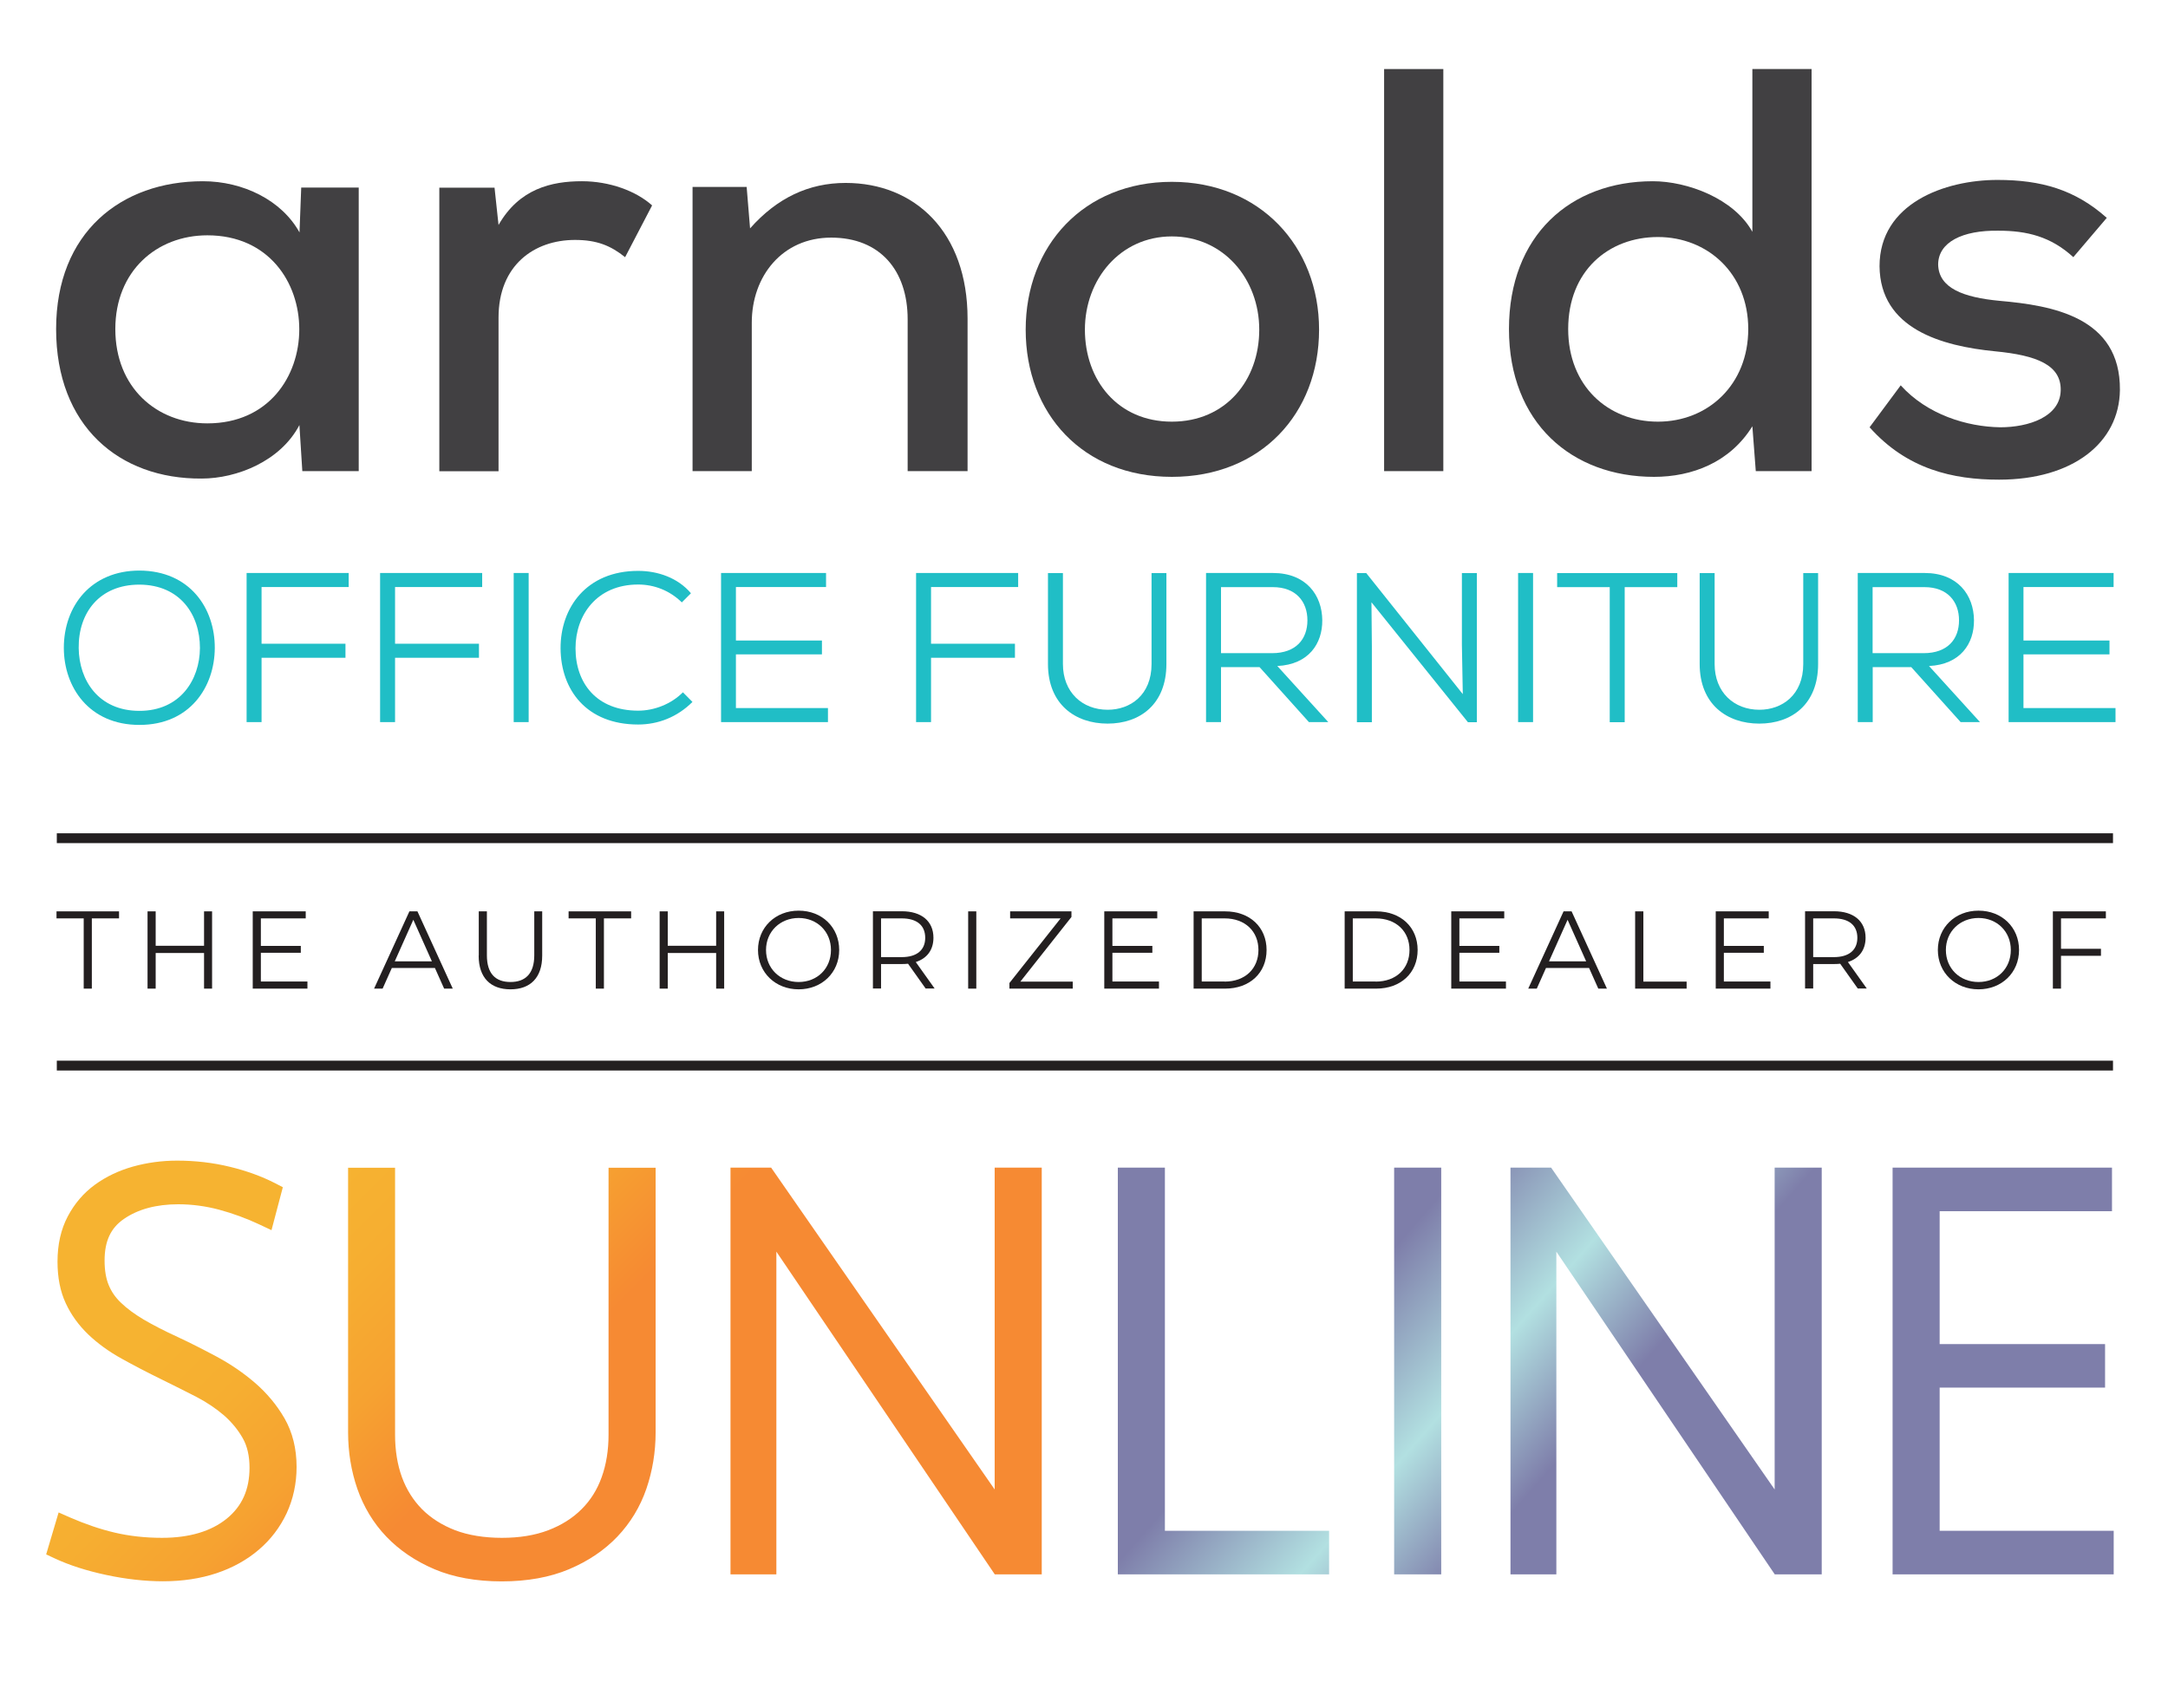
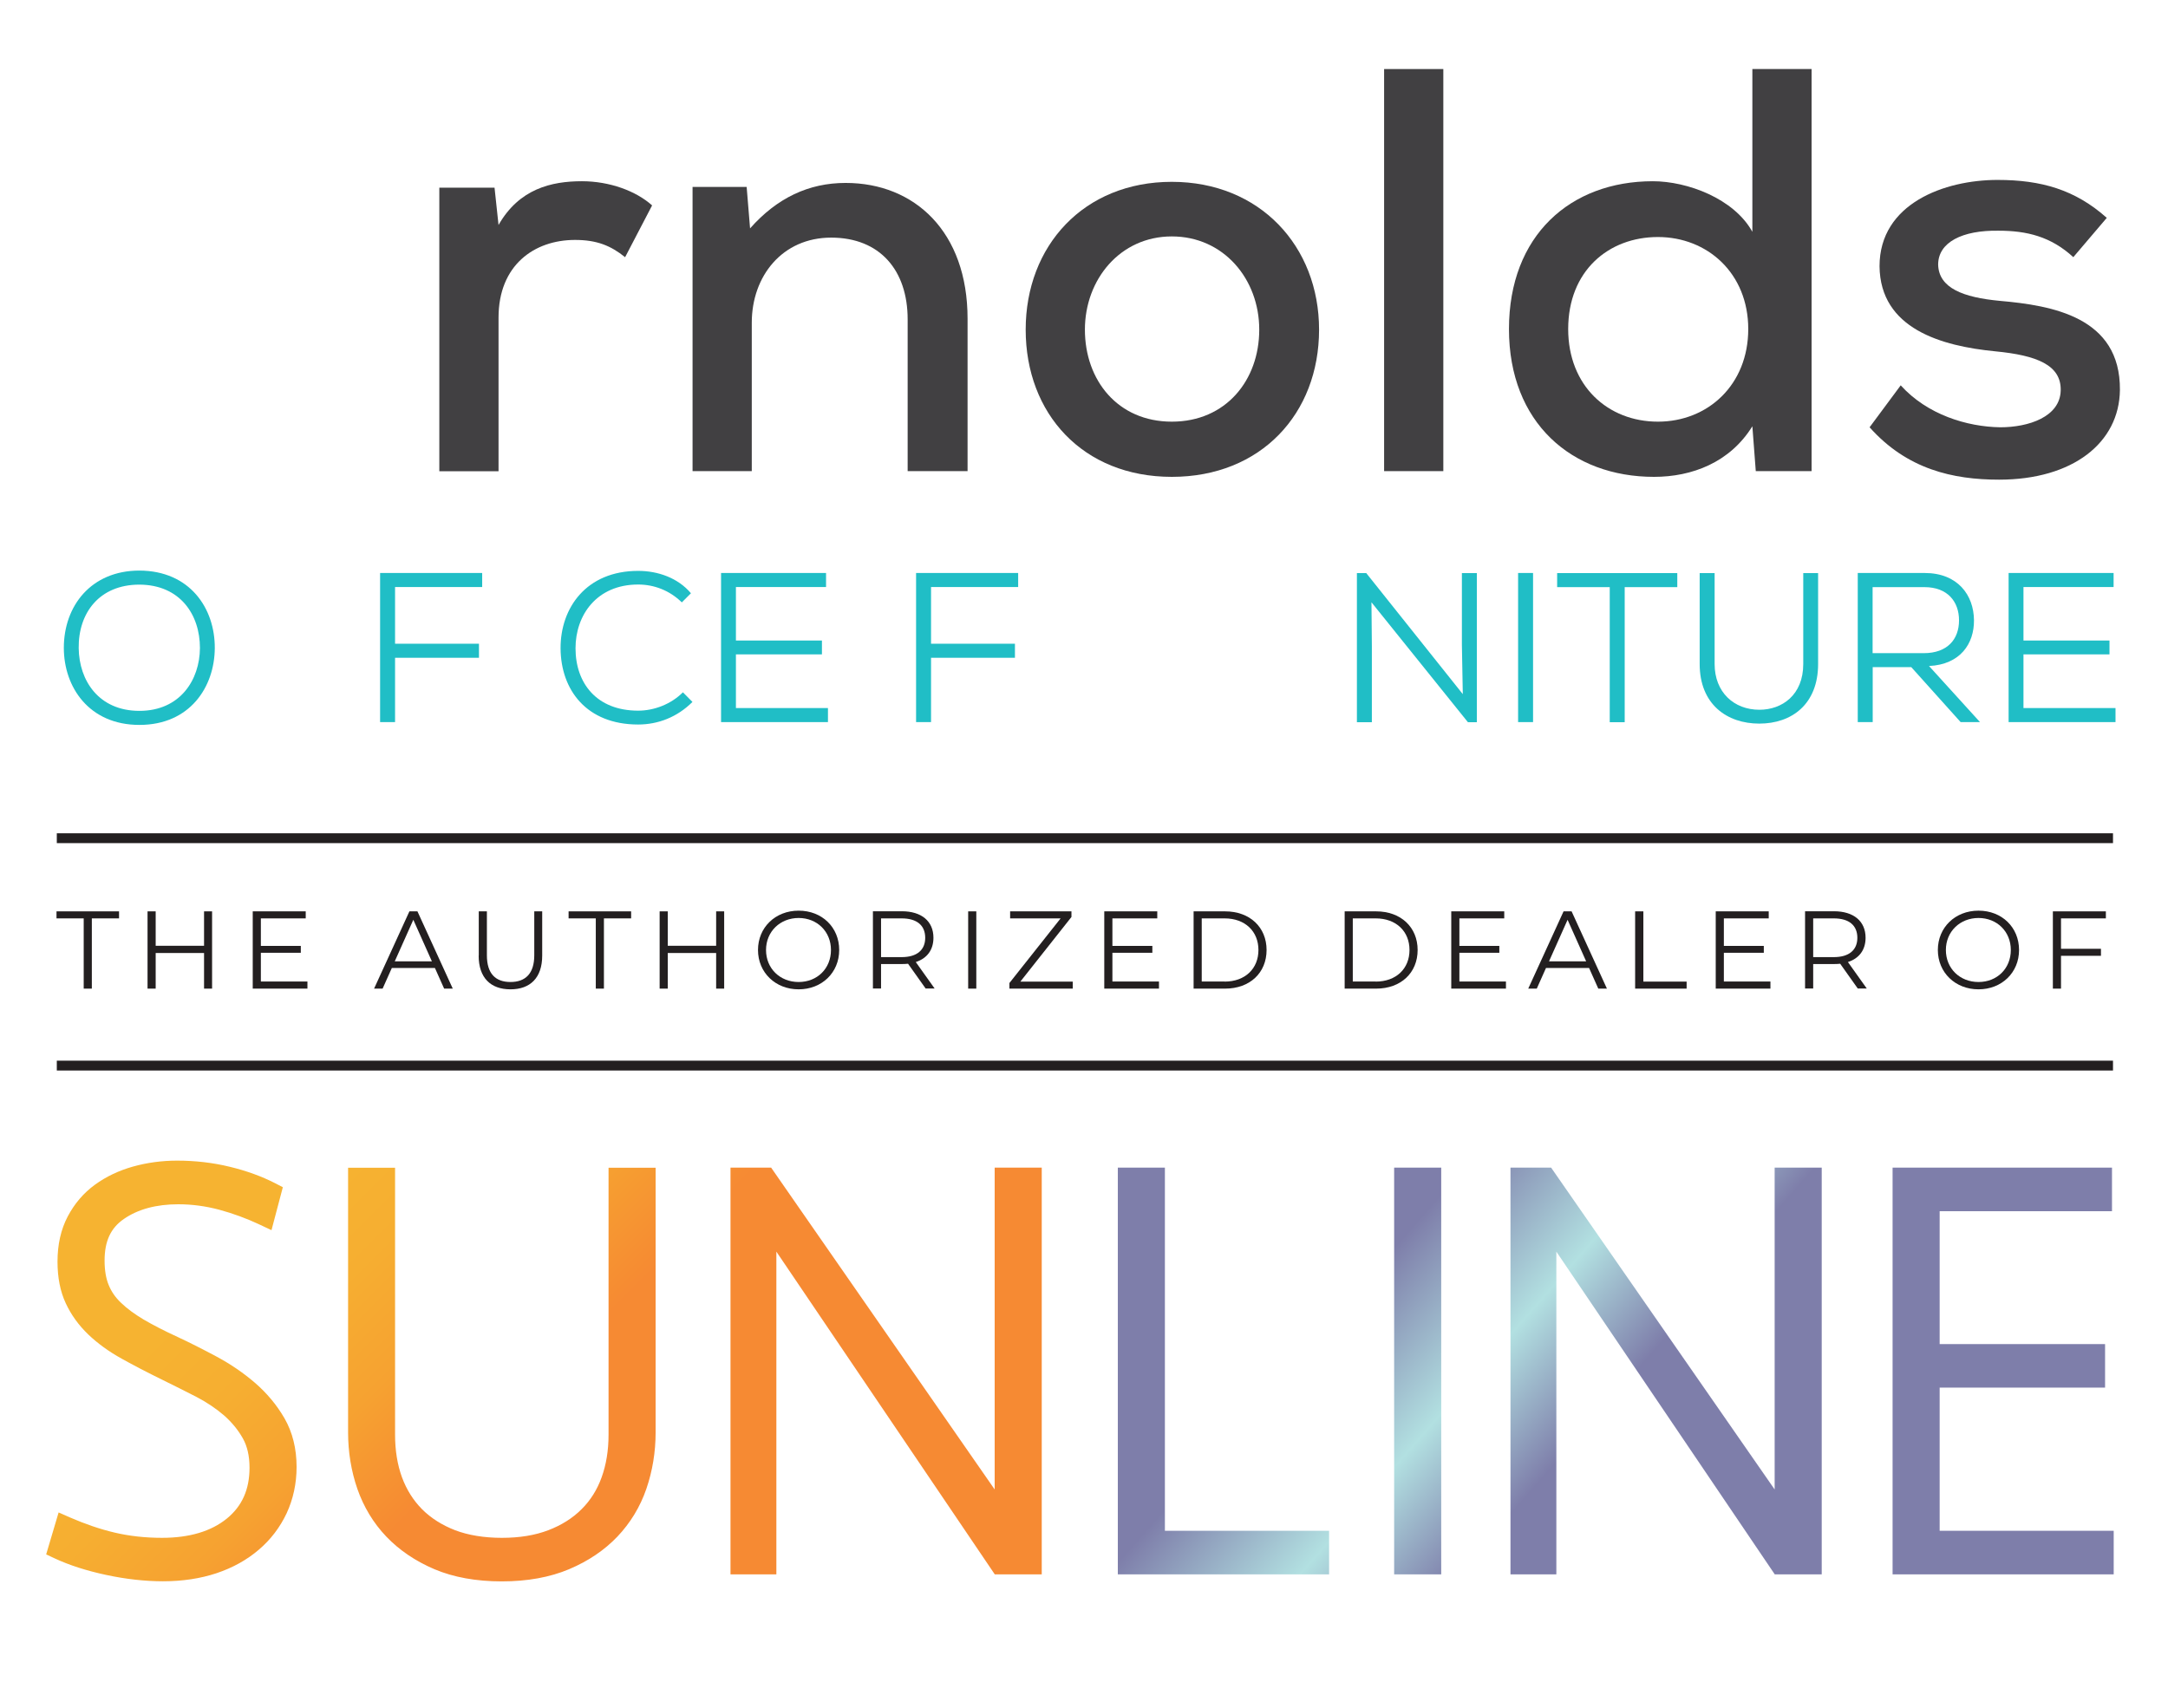
<svg xmlns="http://www.w3.org/2000/svg" version="1.1" viewBox="0 0 216 170.18">
  <defs>
    <style> .cls-1 { fill: #20bec6; } .cls-2 { fill: #231f20; } .cls-3 { fill: #414042; } .cls-4 { fill: url(#New_Gradient_Swatch_5); } .cls-5 { fill: url(#New_Gradient_Swatch_4); } </style>
    <linearGradient id="New_Gradient_Swatch_5" data-name="New Gradient Swatch 5" x1="33.64" y1="115.08" x2="55.13" y2="136.57" gradientUnits="userSpaceOnUse">
      <stop offset="0" stop-color="#f6b331" />
      <stop offset=".31" stop-color="#f6ae31" />
      <stop offset=".63" stop-color="#f6a231" />
      <stop offset=".95" stop-color="#f68d32" />
      <stop offset="1" stop-color="#f68a33" />
    </linearGradient>
    <linearGradient id="New_Gradient_Swatch_4" data-name="New Gradient Swatch 4" x1="126.08" y1="106.08" x2="175.44" y2="149.39" gradientUnits="userSpaceOnUse">
      <stop offset=".11" stop-color="#7e7eaa" />
      <stop offset=".33" stop-color="#7e7eaa" />
      <stop offset=".55" stop-color="#b2e0e1" />
      <stop offset=".73" stop-color="#7e7eaa" />
      <stop offset="1" stop-color="#7e7eaa" />
    </linearGradient>
  </defs>
  <g>
    <g id="Layer_1">
      <g>
        <g>
-           <path class="cls-3" d="M30.01,18.69h5.73v28.26h-5.62l-.29-4.59c-1.89,3.61-6.25,5.33-9.74,5.33-8.25.06-14.5-5.27-14.5-14.9s6.48-14.73,14.62-14.73c4.01,0,7.85,1.89,9.63,5.1l.17-4.47ZM11.49,32.79c0,5.85,4.13,9.4,9.17,9.4,12.21,0,12.21-18.74,0-18.74-5.04,0-9.17,3.55-9.17,9.34Z" />
          <path class="cls-3" d="M49.27,18.69l.4,3.73c2.06-3.61,5.27-4.36,8.31-4.36,2.75,0,5.39.97,6.99,2.41l-2.69,5.16c-1.43-1.15-2.81-1.72-4.99-1.72-4.07,0-7.62,2.52-7.62,7.74v15.31h-5.9v-28.26h5.5Z" />
          <path class="cls-3" d="M90.43,46.95v-15.13c0-4.87-2.75-8.14-7.62-8.14s-7.91,3.84-7.91,8.48v14.79h-5.9v-28.32h5.39l.34,4.13c2.69-3.04,5.85-4.53,9.52-4.53,6.88,0,12.15,4.87,12.15,13.53v15.19h-5.96Z" />
          <path class="cls-3" d="M131.42,32.85c0,8.37-5.79,14.67-14.67,14.67s-14.56-6.31-14.56-14.67,5.79-14.73,14.56-14.73,14.67,6.42,14.67,14.73ZM108.09,32.85c0,5.04,3.27,9.17,8.66,9.17s8.71-4.13,8.71-9.17-3.55-9.29-8.71-9.29-8.66,4.3-8.66,9.29Z" />
          <path class="cls-3" d="M143.8,6.88v40.07h-5.9V6.88h5.9Z" />
          <path class="cls-3" d="M180.49,6.88v40.07h-5.56l-.34-4.47c-2.24,3.61-6.02,5.04-9.8,5.04-8.2,0-14.45-5.39-14.45-14.73s6.13-14.73,14.33-14.73c3.44,0,8.08,1.72,9.92,5.04V6.88h5.9ZM156.24,32.79c0,5.67,3.96,9.23,8.94,9.23s9-3.67,9-9.23-4.07-9.17-9-9.17-8.94,3.38-8.94,9.17Z" />
          <path class="cls-3" d="M206.57,25.63c-2.24-2.06-4.64-2.64-7.45-2.64-3.61-.06-6.02,1.15-6.02,3.38.06,2.35,2.52,3.27,6.13,3.61,5.22.46,12.04,1.6,11.98,8.88-.06,5.27-4.7,8.94-12.04,8.94-4.59,0-9.17-1.03-12.9-5.22l3.1-4.18c2.64,2.92,6.59,4.13,9.92,4.18,2.81,0,5.96-1.03,6.02-3.67.06-2.52-2.35-3.5-6.53-3.9-5.33-.52-11.46-2.24-11.52-8.48,0-6.25,6.48-8.6,11.75-8.6,4.36,0,7.74.97,10.89,3.78l-3.32,3.9Z" />
        </g>
        <g>
          <path class="cls-1" d="M21.4,64.58c-.02,3.88-2.48,7.66-7.51,7.66s-7.53-3.78-7.53-7.68c0-4.18,2.72-7.7,7.53-7.7,5.03.02,7.53,3.76,7.51,7.73ZM13.89,70.84c4.05,0,6.01-3.08,6.03-6.26,0-3.33-1.97-6.3-6.03-6.32-3.99,0-6.09,2.82-6.05,6.32.04,3.25,2,6.26,6.05,6.26Z" />
-           <path class="cls-1" d="M24.57,71.96v-14.86h10.17v1.4h-8.68v5.65h8.36v1.4h-8.36v6.41h-1.49Z" />
          <path class="cls-1" d="M37.87,71.96v-14.86h10.17v1.4h-8.68v5.65h8.36v1.4h-8.36v6.41h-1.49Z" />
-           <path class="cls-1" d="M51.18,71.96v-14.86h1.49v14.86h-1.49Z" />
          <path class="cls-1" d="M68.99,69.95c-1.51,1.51-3.42,2.25-5.41,2.25-5.14,0-7.7-3.44-7.73-7.58-.02-4.05,2.57-7.73,7.73-7.73,1.97,0,3.97.7,5.26,2.23l-.91.91c-1.21-1.19-2.76-1.78-4.35-1.78-4.14,0-6.24,3.06-6.24,6.35,0,3.48,2.1,6.22,6.24,6.22,1.59,0,3.27-.64,4.46-1.83l.95.96Z" />
          <path class="cls-1" d="M82.49,71.96h-10.65v-14.86h10.46v1.4h-8.98v5.33h8.57v1.38h-8.57v5.35h9.17v1.4Z" />
          <path class="cls-1" d="M91.27,71.96v-14.86h10.17v1.4h-8.68v5.65h8.36v1.4h-8.36v6.41h-1.49Z" />
-           <path class="cls-1" d="M116.21,57.11v9.06c0,4.01-2.63,5.94-5.86,5.94s-5.94-1.93-5.94-5.94v-9.06h1.49v9.06c0,2.82,1.93,4.56,4.46,4.56,2.25,0,4.37-1.46,4.37-4.56v-9.06h1.49Z" />
-           <path class="cls-1" d="M132.34,71.96h-1.93l-4.92-5.48h-3.84v5.48h-1.49v-14.86h6.66c3.31,0,4.9,2.21,4.92,4.71.02,2.31-1.34,4.41-4.48,4.56l5.07,5.58ZM121.65,58.51v6.58h5.09c2.38,0,3.52-1.4,3.52-3.27s-1.15-3.31-3.44-3.31h-5.18Z" />
          <path class="cls-1" d="M145.74,69.16l-.09-4.92v-7.13h1.49v14.86h-.89l-9.61-11.95.04,4.39v7.56h-1.49v-14.86h.93l9.61,12.05Z" />
          <path class="cls-1" d="M151.25,71.96v-14.86h1.49v14.86h-1.49Z" />
          <path class="cls-1" d="M160.38,58.51h-5.24v-1.4h11.97v1.4h-5.24v13.46h-1.49v-13.46Z" />
          <path class="cls-1" d="M181.14,57.11v9.06c0,4.01-2.63,5.94-5.86,5.94s-5.94-1.93-5.94-5.94v-9.06h1.49v9.06c0,2.82,1.93,4.56,4.46,4.56,2.25,0,4.37-1.46,4.37-4.56v-9.06h1.49Z" />
          <path class="cls-1" d="M197.27,71.96h-1.93l-4.92-5.48h-3.84v5.48h-1.49v-14.86h6.66c3.31,0,4.9,2.21,4.92,4.71.02,2.31-1.34,4.41-4.48,4.56l5.07,5.58ZM186.57,58.51v6.58h5.09c2.38,0,3.52-1.4,3.52-3.27s-1.15-3.31-3.44-3.31h-5.18Z" />
          <path class="cls-1" d="M210.77,71.96h-10.65v-14.86h10.46v1.4h-8.98v5.33h8.57v1.38h-8.57v5.35h9.17v1.4Z" />
        </g>
      </g>
      <g>
        <path class="cls-4" d="M16.26,157.58c-1.8,0-3.71-.21-5.67-.63-1.97-.42-3.71-.98-5.16-1.66l-.83-.39,1.24-4.18,1.11.49c1.52.66,3.02,1.18,4.48,1.52,1.44.34,3.03.52,4.71.52,2.73,0,4.9-.65,6.46-1.92,1.52-1.24,2.26-2.9,2.26-5.07,0-1.15-.22-2.14-.67-2.93-.48-.85-1.11-1.61-1.87-2.28-.8-.69-1.73-1.31-2.76-1.85-1.11-.57-2.25-1.14-3.43-1.72-1.45-.71-2.8-1.41-4-2.08-1.28-.71-2.4-1.52-3.33-2.41-.96-.92-1.72-1.97-2.25-3.12-.55-1.17-.82-2.57-.82-4.14,0-1.71.34-3.22,1.02-4.51.67-1.27,1.58-2.34,2.71-3.16,1.1-.8,2.37-1.41,3.8-1.81,1.4-.39,2.87-.59,4.38-.59,1.8,0,3.56.2,5.24.61,1.67.4,3.2.96,4.53,1.64l.77.4-1.13,4.28-1.17-.55c-1.31-.62-2.68-1.12-4.05-1.49-1.35-.36-2.72-.54-4.07-.54-2.18,0-4.01.49-5.41,1.46-1.32.9-1.93,2.22-1.93,4.15,0,.97.14,1.79.41,2.44.27.66.67,1.24,1.23,1.77.59.57,1.35,1.13,2.24,1.66.94.55,2.08,1.14,3.39,1.74,1.25.58,2.56,1.25,3.89,1.96,1.38.74,2.67,1.62,3.82,2.61,1.18,1.02,2.17,2.2,2.94,3.53.8,1.39,1.21,3.02,1.21,4.86,0,1.65-.34,3.2-.99,4.61-.66,1.4-1.59,2.63-2.78,3.64-1.18,1.01-2.6,1.8-4.22,2.34-1.6.53-3.38.8-5.3.8ZM56.71,156.37c1.9-.8,3.51-1.89,4.8-3.24,1.29-1.36,2.27-2.96,2.89-4.77.61-1.78.92-3.67.92-5.62v-26.37h-4.69v26.6c0,1.56-.23,2.98-.69,4.25-.44,1.23-1.11,2.3-2,3.18-.89.89-2,1.59-3.31,2.09-1.33.51-2.88.76-4.63.76s-3.35-.26-4.66-.76c-1.29-.5-2.4-1.2-3.29-2.09-.88-.89-1.55-1.96-2-3.18-.46-1.26-.69-2.69-.69-4.25v-26.6h-4.68v26.37c0,1.96.31,3.85.92,5.62.63,1.81,1.6,3.42,2.89,4.77,1.29,1.35,2.9,2.44,4.8,3.25,1.89.8,4.15,1.21,6.7,1.21s4.8-.41,6.7-1.21ZM103.79,156.89v-40.53h-4.69v32.07l-22.27-32.07h-4.05v40.53h4.57v-32.16l21.76,32.16h4.69Z" />
        <path class="cls-5" d="M111.37,156.89v-40.53h4.69v36.19h16.36v4.34h-21.05ZM143.59,156.89v-40.53h-4.69v40.53h4.69ZM181.5,156.89v-40.53h-4.69v32.07l-22.27-32.07h-4.05v40.53h4.57v-32.16l21.76,32.16h4.69ZM210.59,156.89v-4.34h-17.34v-14.27h16.48v-4.34h-16.48v-13.24h17.17v-4.34h-21.86v40.53h22.03Z" />
      </g>
      <g>
        <path class="cls-2" d="M8.34,91.52h-2.71v-.7h6.23v.7h-2.71v7h-.81v-7Z" />
        <path class="cls-2" d="M21.13,90.82v7.7h-.8v-3.55h-4.82v3.55h-.81v-7.7h.81v3.43h4.82v-3.43h.8Z" />
        <path class="cls-2" d="M30.63,97.82v.7h-5.45v-7.7h5.28v.7h-4.47v2.74h3.98v.69h-3.98v2.86h4.63Z" />
        <path class="cls-2" d="M43.33,96.46h-4.29l-.92,2.06h-.85l3.52-7.7h.8l3.52,7.7h-.86l-.92-2.06ZM43.03,95.8l-1.85-4.14-1.85,4.14h3.7Z" />
        <path class="cls-2" d="M47.7,95.23v-4.41h.81v4.38c0,1.83.86,2.66,2.35,2.66s2.37-.84,2.37-2.66v-4.38h.79v4.41c0,2.21-1.19,3.36-3.16,3.36s-3.17-1.14-3.17-3.36Z" />
        <path class="cls-2" d="M59.36,91.52h-2.71v-.7h6.23v.7h-2.71v7h-.81v-7Z" />
        <path class="cls-2" d="M72.15,90.82v7.7h-.8v-3.55h-4.82v3.55h-.81v-7.7h.81v3.43h4.82v-3.43h.8Z" />
        <path class="cls-2" d="M75.52,94.67c0-2.24,1.72-3.92,4.05-3.92s4.04,1.66,4.04,3.92-1.73,3.92-4.04,3.92-4.05-1.67-4.05-3.92ZM82.79,94.67c0-1.84-1.38-3.19-3.22-3.19s-3.25,1.35-3.25,3.19,1.39,3.19,3.25,3.19,3.22-1.35,3.22-3.19Z" />
        <path class="cls-2" d="M92.23,98.52l-1.76-2.48c-.2.02-.4.03-.62.03h-2.07v2.44h-.81v-7.7h2.88c1.96,0,3.15.99,3.15,2.64,0,1.21-.64,2.06-1.76,2.42l1.88,2.64h-.89ZM92.18,93.46c0-1.23-.81-1.94-2.35-1.94h-2.05v3.86h2.05c1.54,0,2.35-.72,2.35-1.93Z" />
        <path class="cls-2" d="M96.46,90.82h.81v7.7h-.81v-7.7Z" />
        <path class="cls-2" d="M106.88,97.82v.7h-6.31v-.56l5.1-6.44h-5.03v-.7h6.11v.56l-5.09,6.44h5.23Z" />
        <path class="cls-2" d="M115.47,97.82v.7h-5.45v-7.7h5.28v.7h-4.47v2.74h3.98v.69h-3.98v2.86h4.63Z" />
        <path class="cls-2" d="M118.92,90.82h3.14c2.46,0,4.13,1.58,4.13,3.85s-1.66,3.85-4.13,3.85h-3.14v-7.7ZM122.01,97.82c2.05,0,3.37-1.3,3.37-3.15s-1.32-3.15-3.37-3.15h-2.28v6.29h2.28Z" />
        <path class="cls-2" d="M133.97,90.82h3.14c2.46,0,4.13,1.58,4.13,3.85s-1.66,3.85-4.13,3.85h-3.14v-7.7ZM137.06,97.82c2.05,0,3.37-1.3,3.37-3.15s-1.32-3.15-3.37-3.15h-2.28v6.29h2.28Z" />
        <path class="cls-2" d="M150.04,97.82v.7h-5.45v-7.7h5.28v.7h-4.47v2.74h3.98v.69h-3.98v2.86h4.63Z" />
        <path class="cls-2" d="M158.32,96.46h-4.29l-.92,2.06h-.85l3.52-7.7h.8l3.52,7.7h-.86l-.92-2.06ZM158.03,95.8l-1.85-4.14-1.85,4.14h3.7Z" />
        <path class="cls-2" d="M162.92,90.82h.81v7h4.31v.7h-5.13v-7.7Z" />
        <path class="cls-2" d="M176.39,97.82v.7h-5.45v-7.7h5.28v.7h-4.47v2.74h3.98v.69h-3.98v2.86h4.63Z" />
        <path class="cls-2" d="M185.1,98.52l-1.76-2.48c-.2.02-.4.03-.62.03h-2.07v2.44h-.81v-7.7h2.88c1.96,0,3.15.99,3.15,2.64,0,1.21-.64,2.06-1.76,2.42l1.88,2.64h-.89ZM185.05,93.46c0-1.23-.81-1.94-2.35-1.94h-2.05v3.86h2.05c1.54,0,2.35-.72,2.35-1.93Z" />
        <path class="cls-2" d="M193.07,94.67c0-2.24,1.72-3.92,4.05-3.92s4.04,1.66,4.04,3.92-1.73,3.92-4.04,3.92-4.05-1.67-4.05-3.92ZM200.34,94.67c0-1.84-1.38-3.19-3.22-3.19s-3.25,1.35-3.25,3.19,1.39,3.19,3.25,3.19,3.22-1.35,3.22-3.19Z" />
        <path class="cls-2" d="M205.34,91.52v3.03h3.98v.7h-3.98v3.27h-.81v-7.7h5.28v.7h-4.47Z" />
      </g>
      <rect class="cls-2" x="5.66" y="105.7" width="204.86" height=".98" />
      <rect class="cls-2" x="5.66" y="83.04" width="204.86" height=".98" />
    </g>
  </g>
</svg>